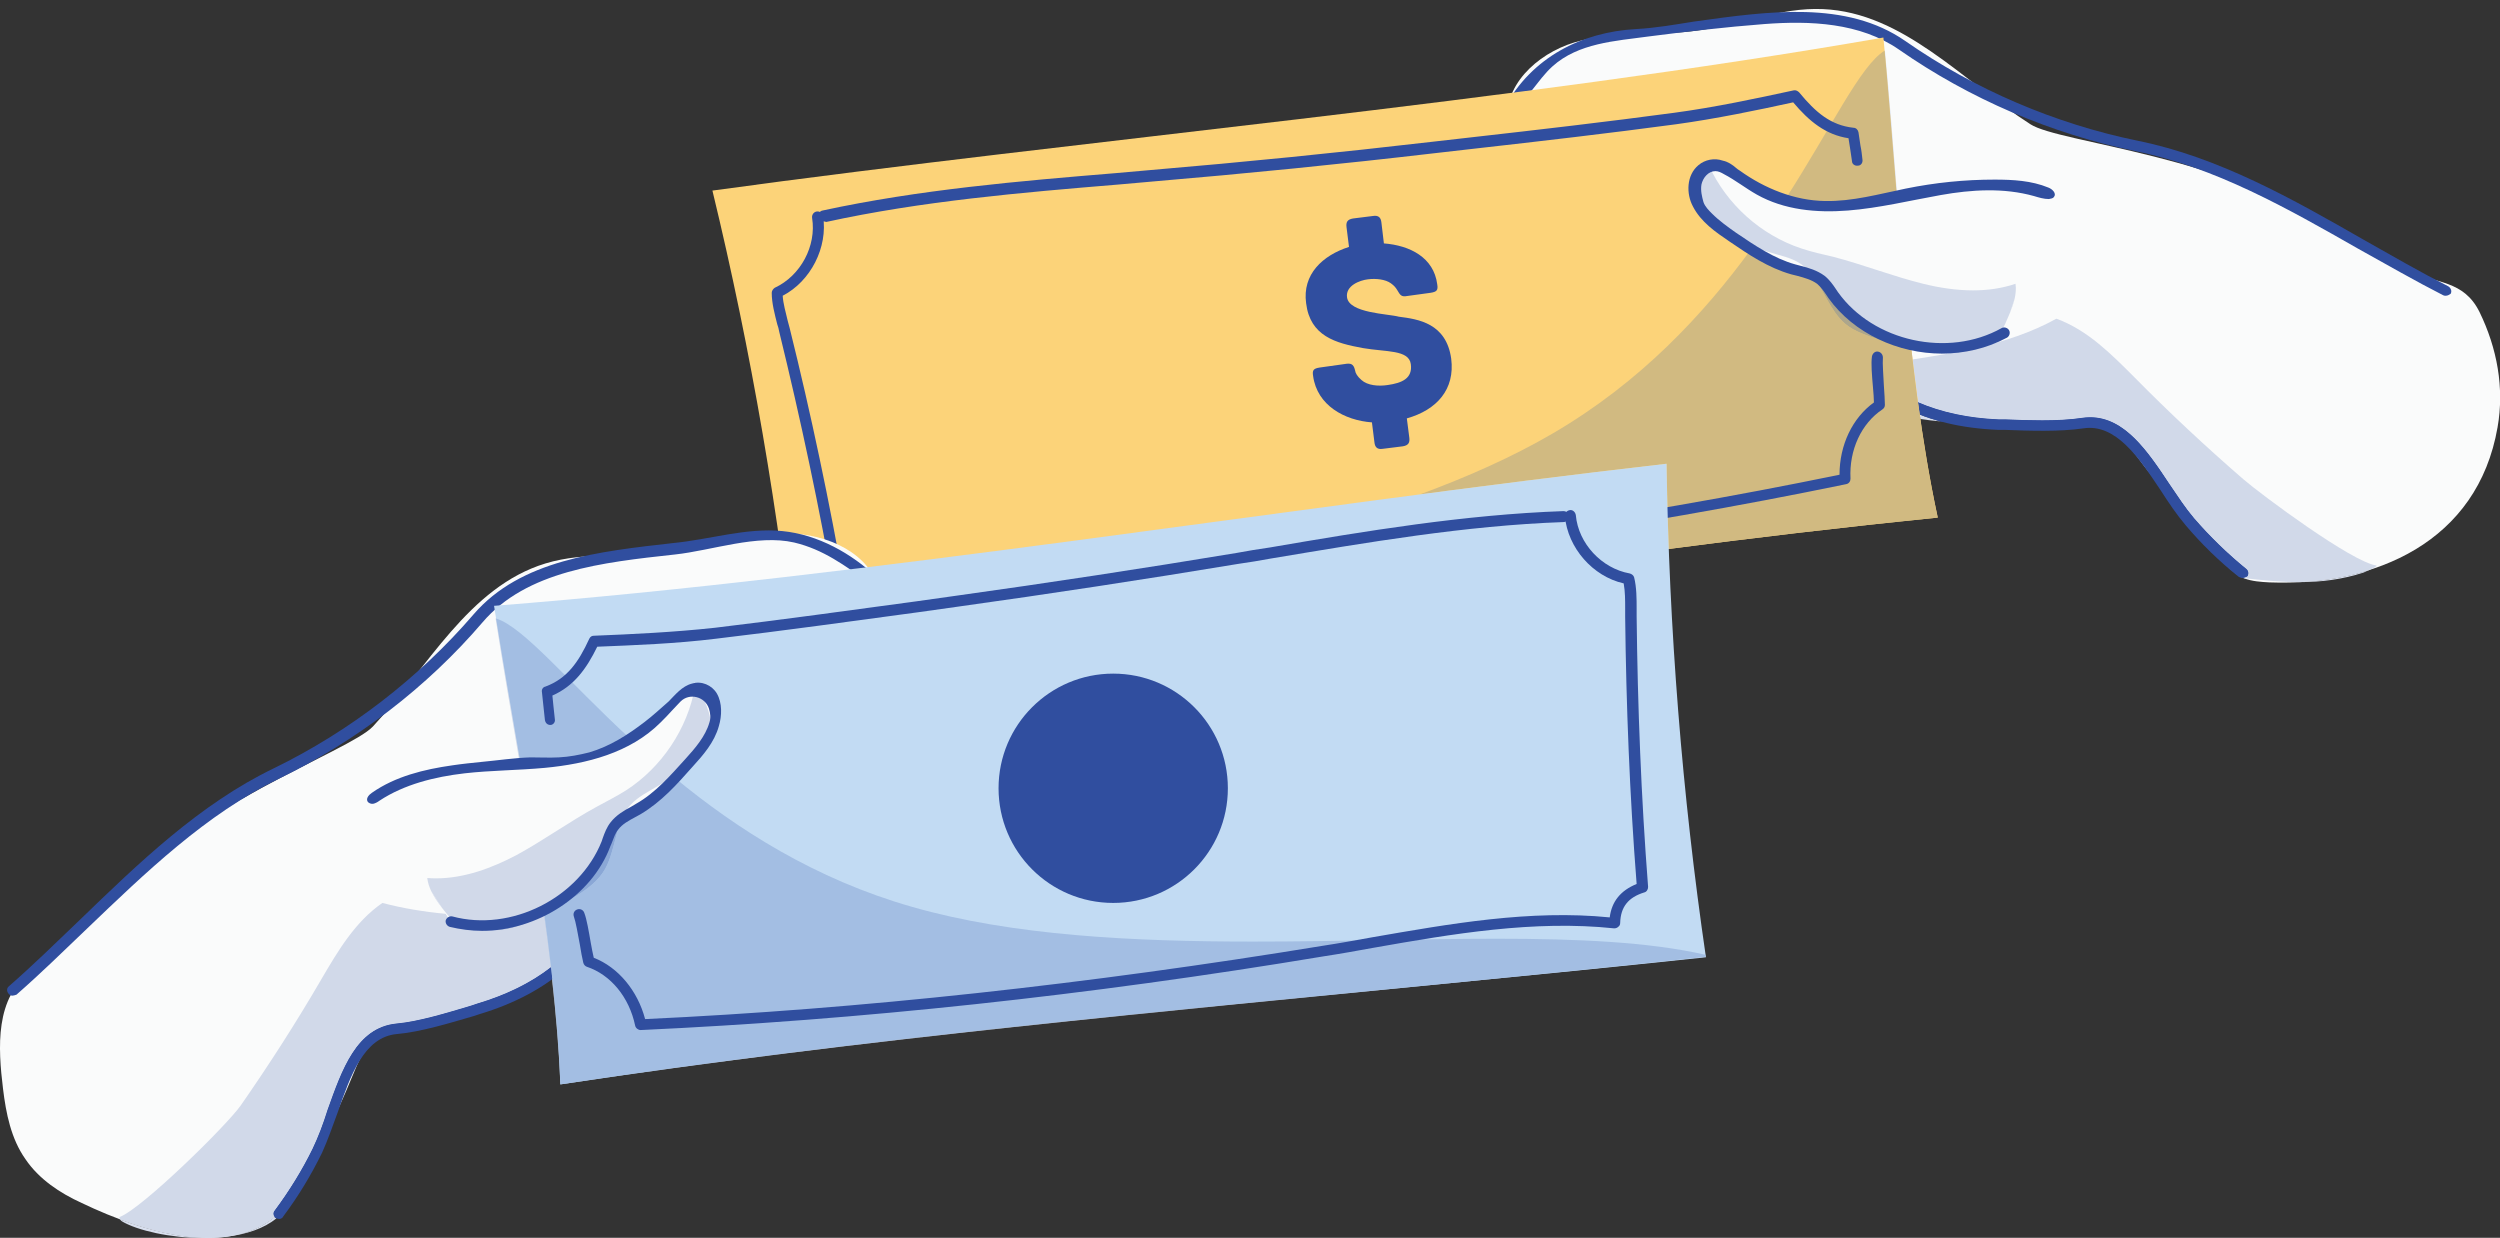
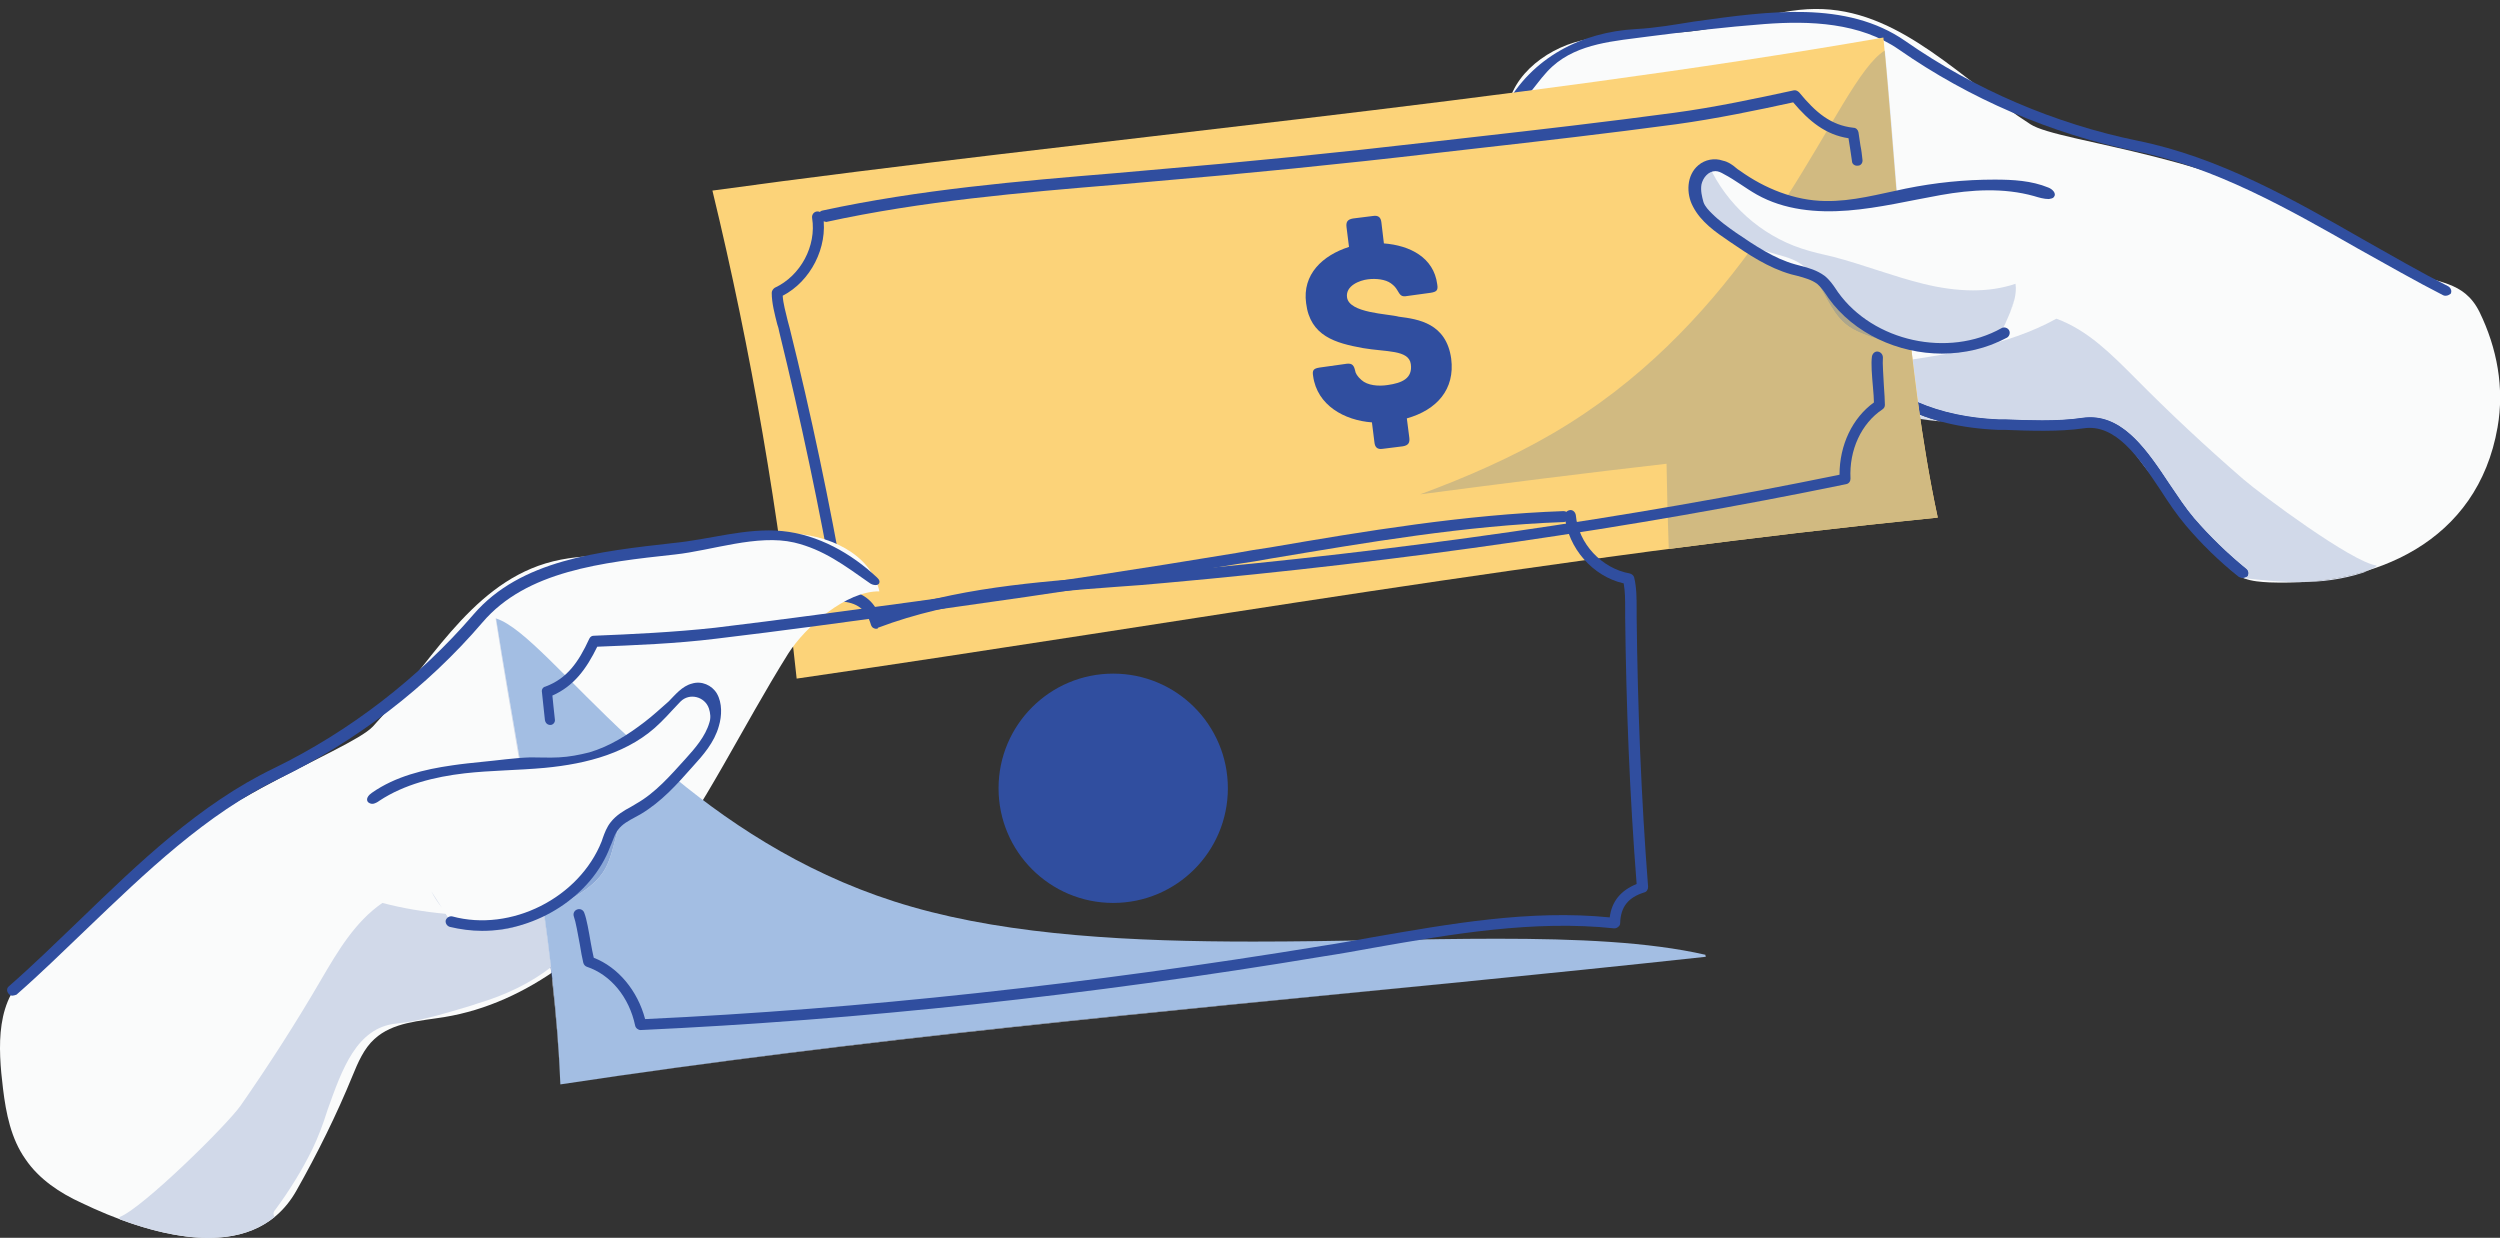
<svg xmlns="http://www.w3.org/2000/svg" height="248.3" preserveAspectRatio="xMidYMid meet" version="1.0" viewBox="0.0 -1.8 501.5 248.3" width="501.5" zoomAndPan="magnify">
  <rect x="0.0" y="-1.8" width="501.5" height="248.3" fill="#333333" stroke="none" />
  <defs>
    <clipPath id="a">
      <path d="M 302 0 L 501.531 0 L 501.531 116 L 302 116 Z M 302 0" />
    </clipPath>
    <clipPath id="b">
      <path d="M 0 105 L 177 105 L 177 246.559 L 0 246.559 Z M 0 105" />
    </clipPath>
    <clipPath id="c">
-       <path d="M 24 242 L 56 242 L 56 246.559 L 24 246.559 Z M 24 242" />
-     </clipPath>
+       </clipPath>
    <clipPath id="d">
      <path d="M 23 179 L 111 179 L 111 246.559 L 23 246.559 Z M 23 179" />
    </clipPath>
  </defs>
  <g>
    <g clip-path="url(#a)">
      <path d="M 302.309 22.027 C 302.109 14.23 309.609 8.129 317.211 6.328 C 324.809 4.43 332.809 5.43 340.508 4.328 C 349.008 3.23 357.211 -0.371 365.711 0.027 C 381.809 0.73 393.711 14.43 407.309 23.129 C 413.211 26.93 446.508 29.23 469.91 45.129 C 474.008 47.93 478.211 50.43 482.711 52.43 C 488.711 55.129 494.211 54.328 497.41 60.828 C 500.91 68.027 502.41 76.027 501.008 83.93 C 497.008 106.93 476.41 115.828 455.211 115.027 C 453.508 114.93 451.809 114.828 450.211 114.23 C 446.41 112.73 443.109 106.629 440.41 103.629 C 436.41 99.129 432.309 94.73 428.809 89.93 C 427.109 87.629 425.211 85.23 422.711 83.828 C 418.309 81.43 413.008 82.629 408.008 83.027 C 390.809 84.527 373.91 76.527 360.41 65.73 C 346.809 54.93 335.809 41.43 323.211 29.527 C 318.309 25.129 308.711 20.23 302.309 22.027" fill="#fafbfb" />
    </g>
    <g>
      <path d="M 449.809 114.129 C 449.609 114.129 449.309 114.027 449.109 113.93 C 445.211 110.828 441.609 107.328 438.41 103.527 C 436.711 101.527 435.008 99.027 433.41 96.527 C 429.008 89.93 424.41 83.129 417.91 84.129 C 413.211 84.828 407.109 84.629 402.109 84.43 L 400.809 84.43 C 393.508 84.129 387.109 82.629 381.711 79.828 C 375.41 76.527 370.508 71.527 368.109 65.629 C 367.91 65.027 368.109 64.43 368.711 64.23 C 369.309 64.027 369.91 64.23 370.109 64.828 C 372.309 70.23 376.809 74.828 382.711 77.93 C 387.809 80.527 393.91 82.027 400.91 82.328 L 402.211 82.328 C 407.109 82.527 413.109 82.73 417.609 82.027 C 425.508 80.828 430.508 88.23 435.211 95.328 C 436.91 97.828 438.41 100.129 440.109 102.129 C 443.309 105.828 446.809 109.23 450.609 112.328 C 451.109 112.73 451.109 113.43 450.809 113.828 C 450.41 114.027 450.109 114.129 449.809 114.129" fill="#304e9f" />
    </g>
    <g>
      <path d="M 490.609 57.527 C 490.41 57.527 490.309 57.527 490.109 57.43 C 484.41 54.527 478.711 51.23 473.109 48.129 C 458.91 40.027 444.309 31.73 428.41 28.527 C 411.41 25.027 395.109 18.027 380.91 8.129 C 373.109 2.73 363.109 2.328 353.91 3.027 C 346.109 3.629 338.41 4.527 330.609 5.527 C 324.008 6.43 316.609 6.828 311.41 11.527 C 308.309 14.328 306.41 18.527 302.711 20.527 C 302.41 20.629 302.109 20.828 301.91 20.629 C 301.609 20.43 301.711 19.93 301.91 19.629 C 307.309 9.73 317.211 4.629 328.211 4.027 C 332.109 3.828 336.008 3.129 339.809 2.527 C 354.809 0.43 370.41 -1.77 382.211 6.43 C 396.109 16.129 412.211 23.027 428.809 26.43 C 445.109 29.73 459.91 38.129 474.211 46.328 C 479.711 49.43 485.41 52.73 491.109 55.629 C 491.609 55.93 491.91 56.527 491.609 57.129 C 491.309 57.328 491.008 57.527 490.609 57.527" fill="#304e9f" />
    </g>
    <g>
      <path d="M 461.555 114.973 C 466.328 114.699 470.984 113.902 475.34 112.52 C 474.82 112.746 474.332 112.945 474.211 113.027 C 469.914 114.441 465.758 114.949 461.555 114.973 M 450.031 114.156 C 449.957 114.145 449.883 114.137 449.809 114.129 C 449.855 114.129 449.906 114.125 449.953 114.121 C 449.98 114.133 450.004 114.145 450.031 114.156 M 389.215 82.727 C 387.891 82.609 386.562 82.457 385.223 82.258 C 385.18 81.957 385.137 81.66 385.094 81.363 C 386.414 81.883 387.789 82.336 389.215 82.727" fill="#d8dfee" />
    </g>
    <g>
      <path d="M 461.285 114.973 C 457.613 114.973 453.906 114.609 450.031 114.156 C 450.004 114.145 449.98 114.133 449.953 114.121 C 450.207 114.094 450.473 113.996 450.809 113.828 C 451.109 113.43 451.109 112.73 450.609 112.328 C 446.809 109.23 443.309 105.828 440.109 102.129 C 438.41 100.129 436.91 97.828 435.211 95.328 C 430.848 88.742 426.234 81.898 419.281 81.898 C 418.738 81.898 418.18 81.941 417.609 82.027 C 415.23 82.398 412.434 82.516 409.602 82.516 C 407.074 82.516 404.52 82.422 402.211 82.328 L 400.91 82.328 C 394.816 82.066 389.41 80.898 384.746 78.887 C 384.551 77.441 384.359 75.988 384.176 74.531 C 384 73.129 383.828 71.719 383.664 70.305 C 386.008 69.941 388.359 69.566 390.703 69.141 C 392.543 69.098 394.605 68.695 396.492 67.957 C 402.082 66.664 407.516 64.898 412.508 62.129 C 418.809 64.43 423.508 69.23 428.211 73.93 C 435.211 81.027 442.508 87.828 450.008 94.328 C 453.711 97.527 471.91 111.027 476.711 111.629 C 476.887 111.805 476.086 112.191 475.34 112.52 C 470.984 113.902 466.328 114.699 461.555 114.973 C 461.465 114.973 461.375 114.973 461.285 114.973" fill="#d1d9e9" />
    </g>
    <g>
      <path d="M 449.809 114.129 C 442.41 108.027 436.508 99.328 431.41 91.23 C 429.809 88.629 425.41 85.328 422.711 83.93 C 421.242 83.129 419.328 83.039 417.477 83.039 C 417.215 83.039 416.949 83.043 416.691 83.043 C 416.43 83.047 416.172 83.047 415.918 83.047 C 415.539 83.047 415.168 83.043 414.809 83.027 C 412.895 82.938 411.004 82.906 409.129 82.906 C 407.184 82.906 405.258 82.938 403.336 82.973 C 401.414 83.008 399.504 83.039 397.59 83.039 C 394.809 83.039 392.027 82.969 389.215 82.727 C 387.789 82.336 386.414 81.883 385.094 81.363 C 384.977 80.539 384.859 79.715 384.746 78.887 C 389.41 80.898 394.816 82.066 400.91 82.328 L 402.211 82.328 C 404.52 82.422 407.074 82.516 409.602 82.516 C 412.434 82.516 415.23 82.398 417.609 82.027 C 418.18 81.941 418.738 81.898 419.281 81.898 C 426.234 81.898 430.848 88.742 435.211 95.328 C 436.91 97.828 438.41 100.129 440.109 102.129 C 443.309 105.828 446.809 109.23 450.609 112.328 C 451.109 112.73 451.109 113.43 450.809 113.828 C 450.473 113.996 450.207 114.094 449.953 114.121 C 449.906 114.125 449.855 114.129 449.809 114.129" fill="#304e9f" />
    </g>
    <g>
      <path d="M 377.809 5.73 C 380.711 36.129 382.309 72.129 388.711 102.027 C 311.309 109.828 238.41 122.93 159.809 134.328 C 156.309 101.43 150.711 68.629 142.91 36.43 C 217.91 26.129 303.309 18.73 377.809 5.73" fill="#fcd379" />
    </g>
    <g>
      <path d="M 334.754 108.316 C 352.578 105.988 370.52 103.863 388.711 102.027 C 370.516 103.863 352.574 105.988 334.754 108.316" fill="#d8dfee" />
    </g>
    <g>
      <path d="M 383.656 70.305 C 383.57 69.59 383.488 68.875 383.406 68.16 C 383.41 68.16 383.418 68.16 383.422 68.164 C 383.504 68.879 383.586 69.59 383.664 70.305 C 383.664 70.305 383.66 70.305 383.656 70.305" fill="#d1d9e9" />
    </g>
    <g>
      <path d="M 384.176 74.531 C 383.996 73.125 383.824 71.719 383.656 70.305 C 383.66 70.305 383.664 70.305 383.664 70.305 C 383.828 71.719 384 73.129 384.176 74.531" fill="#afbddb" />
    </g>
    <g>
      <path d="M 380.469 37.152 C 379.656 27.293 378.906 17.59 378.055 8.359 C 378.074 8.352 378.09 8.34 378.109 8.328 C 379.004 17.566 379.758 27.27 380.555 37.129 C 380.527 37.137 380.496 37.145 380.469 37.152" fill="#d1d9e9" />
    </g>
    <g>
      <path d="M 334.754 108.316 C 334.543 102.621 334.395 96.926 334.309 91.23 C 318.199 93.07 301.664 95.16 284.871 97.367 C 294.469 93.828 303.492 89.816 311.508 85.129 C 329.137 74.844 341.785 61.184 351.27 48.195 C 353.938 49.848 356.707 51.344 359.711 52.23 C 361 52.637 362.336 52.906 363.562 53.414 C 365.898 56.441 367.16 60.566 370.109 63.129 C 372.008 64.73 374.609 65.527 377.008 66.328 C 379.133 66.984 381.258 67.645 383.406 68.16 C 383.488 68.875 383.57 69.59 383.656 70.305 C 383.824 71.719 383.996 73.125 384.176 74.531 C 385.359 84.027 386.812 93.293 388.711 102.027 C 370.52 103.863 352.578 105.988 334.754 108.316 M 367.691 39.652 C 364.449 39.652 361.203 39.164 358.102 38.211 C 367.52 23.574 373.168 11.379 378.055 8.359 C 378.906 17.59 379.656 27.293 380.469 37.152 C 379.223 37.492 377.98 37.941 376.711 38.328 C 373.789 39.219 370.742 39.652 367.691 39.652" fill="#d1ba81" />
    </g>
    <g>
      <path d="M 401.91 64.828 C 390.809 71.129 375.211 67.73 367.711 57.328 C 366.91 56.23 366.211 55.129 365.211 54.328 C 363.609 53.129 361.609 52.828 359.711 52.23 C 355.309 50.93 351.41 48.328 347.609 45.828 C 345.008 44.129 342.41 42.23 340.809 39.527 C 339.211 36.828 340.309 32.629 342.609 30.527 C 345.91 31.629 348.711 33.828 351.809 35.527 C 359.309 39.73 368.508 40.828 376.711 38.328 C 379.008 37.629 381.211 36.73 383.508 36.629 C 392.508 36.23 403.008 33.129 411.109 37.129 L 401.91 64.828" fill="#fafbfb" />
    </g>
    <g>
      <path d="M 390.395 69.141 C 390.195 69.141 390 69.137 389.809 69.129 C 387.641 69.031 385.52 68.664 383.422 68.164 C 383.391 67.879 383.359 67.598 383.328 67.312 C 385.352 67.766 387.422 67.996 389.484 67.996 C 393.27 67.996 397.031 67.219 400.445 65.594 C 399.363 66.582 397.98 67.371 396.492 67.957 C 394.578 68.398 392.645 68.785 390.703 69.141 C 390.602 69.141 390.496 69.141 390.395 69.141" fill="#d1d9e9" />
    </g>
    <g>
      <path d="M 390.703 69.141 C 392.645 68.785 394.578 68.398 396.492 67.957 C 394.605 68.695 392.543 69.098 390.703 69.141" fill="#afbddb" />
    </g>
    <g>
      <path d="M 383.422 68.164 C 383.418 68.16 383.41 68.16 383.406 68.16 C 383.375 67.875 383.344 67.594 383.309 67.309 C 383.316 67.309 383.32 67.312 383.328 67.312 C 383.359 67.598 383.391 67.879 383.422 68.164" fill="#afbddb" />
    </g>
    <g>
      <path d="M 383.406 68.16 C 381.258 67.645 379.133 66.984 377.008 66.328 C 374.609 65.527 372.008 64.73 370.109 63.129 C 367.16 60.566 365.898 56.441 363.562 53.414 C 364.141 53.652 364.695 53.945 365.211 54.328 C 366.211 55.129 366.91 56.23 367.711 57.328 C 371.43 62.488 377.141 65.926 383.309 67.309 C 383.344 67.594 383.375 67.875 383.406 68.16" fill="#ada68b" />
    </g>
    <g>
      <path d="M 403.195 60.957 L 404.125 58.156 C 403.906 59.102 403.57 60.043 403.195 60.957" fill="#d1d9e9" />
    </g>
    <g>
      <path d="M 389.484 67.996 C 387.422 67.996 385.352 67.766 383.328 67.312 C 383.32 67.312 383.316 67.309 383.309 67.309 C 377.141 65.926 371.43 62.488 367.711 57.328 C 366.91 56.23 366.211 55.129 365.211 54.328 C 364.695 53.945 364.141 53.652 363.562 53.414 C 362.891 52.539 362.129 51.758 361.211 51.129 C 359.309 49.828 356.91 49.43 354.711 48.73 C 351.809 47.93 349.109 46.629 346.609 44.93 C 344.809 43.73 342.211 41.527 341.211 39.527 C 340.211 37.73 341.508 33.23 342.809 31.43 C 346.41 39.23 353.211 45.328 361.309 48.027 C 363.41 48.73 365.609 49.23 367.809 49.73 C 373.91 51.328 379.711 53.629 385.809 55.129 C 389.074 55.934 392.453 56.449 395.793 56.449 C 398.695 56.449 401.566 56.059 404.309 55.129 C 404.457 56.121 404.359 57.141 404.125 58.156 L 403.195 60.957 C 402.875 61.738 402.527 62.5 402.211 63.23 C 401.812 64.109 401.203 64.898 400.445 65.594 C 397.031 67.219 393.27 67.996 389.484 67.996" fill="#d1d9e9" />
    </g>
    <g>
      <path d="M 348.309 31.93 C 348.508 32.129 348.711 32.23 349.008 32.43 C 354.008 36.027 360.008 38.43 366.109 38.527 C 371.609 38.629 376.91 37.129 382.309 36.027 C 388.211 34.828 394.109 34.23 400.109 34.23 C 403.809 34.23 407.508 34.43 410.91 35.828 C 411.711 36.129 412.609 37.027 412.008 37.73 C 411.809 38.027 411.41 38.027 411.008 38.129 C 410.008 38.129 409.008 37.828 408.008 37.527 C 401.91 35.828 395.508 36.23 389.309 37.328 C 383.109 38.43 377.008 39.93 370.711 40.43 C 364.41 40.93 357.91 40.328 352.41 37.23 C 350.109 35.93 348.109 34.328 345.809 33.129 C 345.309 32.828 344.711 32.527 344.109 32.527 C 342.711 32.527 341.609 33.828 341.309 35.23 C 341.109 36.43 341.41 37.629 341.711 38.73 C 342.008 39.629 342.809 40.43 343.41 41.027 C 344.91 42.527 346.609 43.73 348.309 44.93 C 352.008 47.43 355.809 50.027 360.109 51.23 C 360.508 51.328 360.91 51.43 361.211 51.527 C 362.809 51.93 364.508 52.43 366.008 53.527 C 367.008 54.328 367.711 55.328 368.309 56.23 L 368.711 56.828 C 375.809 66.73 390.809 70.027 401.508 64.027 C 402.008 63.73 402.711 63.93 403.008 64.43 C 403.309 64.93 403.109 65.629 402.609 65.93 C 398.508 68.129 394.008 69.129 389.508 69.129 C 380.809 69.129 371.91 65.129 366.809 58.027 L 366.41 57.43 C 365.809 56.527 365.211 55.73 364.508 55.129 C 363.41 54.328 362.008 53.93 360.508 53.527 C 360.109 53.43 359.711 53.328 359.309 53.23 C 354.711 51.93 350.711 49.23 346.91 46.629 C 344.109 44.73 341.211 42.73 339.609 39.629 C 338.211 37.027 338.309 33.328 340.711 31.328 C 342.008 30.23 343.91 29.828 345.609 30.43 C 346.609 30.629 347.508 31.23 348.309 31.93" fill="#304e9f" />
    </g>
    <g>
      <path d="M 175.809 124.328 C 175.609 124.328 175.508 124.328 175.309 124.23 C 175.008 124.129 174.809 123.828 174.711 123.527 C 173.809 120.43 171.91 119.027 168.508 118.828 C 168.008 118.828 167.609 118.43 167.508 117.93 C 164.41 100.129 160.609 82.328 156.309 64.73 C 156.211 64.23 156.109 63.73 155.91 63.23 C 155.41 61.23 154.809 59.027 154.809 56.93 C 154.809 56.527 155.109 56.129 155.41 55.93 C 160.609 53.527 163.809 47.527 162.91 41.93 C 162.809 41.328 163.211 40.73 163.809 40.629 C 164.41 40.527 165.008 40.93 165.109 41.527 C 166.109 47.828 162.609 54.629 157.008 57.527 C 157.109 59.129 157.609 60.828 158.008 62.527 C 158.109 63.027 158.309 63.527 158.41 64.027 C 162.711 81.328 166.41 98.93 169.508 116.527 C 172.91 116.93 175.211 118.629 176.41 121.629 C 191.508 116.129 207.809 114.93 223.711 113.73 C 227.008 113.43 230.41 113.23 233.711 112.93 C 281.109 108.73 326.711 102.129 369.008 93.43 C 369.008 87.43 371.609 82.027 375.91 78.93 C 375.91 78.129 375.809 77.027 375.711 75.828 C 375.508 73.527 375.309 71.129 375.508 69.73 C 375.609 69.129 376.109 68.629 376.711 68.73 C 377.309 68.828 377.711 69.328 377.711 69.93 C 377.609 71.129 377.809 73.527 377.91 75.629 C 378.008 77.129 378.109 78.527 378.109 79.43 C 378.109 79.828 377.91 80.129 377.609 80.328 C 373.41 83.129 370.91 88.43 371.211 94.23 C 371.211 94.73 370.91 95.23 370.309 95.328 C 327.609 104.129 281.711 110.828 233.809 115.129 C 230.508 115.43 227.109 115.73 223.809 115.93 C 207.809 117.129 191.211 118.43 176.109 124.129 C 176.109 124.328 176.008 124.328 175.809 124.328" fill="#304e9f" />
    </g>
    <g>
      <path d="M 165.309 42.629 C 164.809 42.629 164.309 42.328 164.211 41.73 C 164.109 41.129 164.41 40.527 165.008 40.43 C 184.41 36.23 204.41 34.527 223.809 32.93 C 226.109 32.73 228.309 32.527 230.609 32.328 C 249.508 30.73 268.508 28.828 287.41 26.629 L 295.309 25.73 C 308.609 24.23 322.41 22.629 335.809 20.828 C 344.008 19.73 352.41 17.93 359.809 16.328 C 360.211 16.23 360.609 16.43 360.91 16.73 C 364.211 20.73 367.211 23.328 371.809 23.828 C 372.309 23.828 372.711 24.23 372.809 24.73 C 372.91 25.629 373.109 26.527 373.211 27.43 C 373.41 28.328 373.508 29.328 373.609 30.23 C 373.711 30.828 373.309 31.43 372.711 31.43 C 372.109 31.527 371.508 31.129 371.508 30.527 C 371.41 29.629 371.211 28.73 371.109 27.828 C 371.008 27.23 370.91 26.527 370.809 25.93 C 366.211 25.23 362.91 22.527 359.711 18.73 C 352.41 20.328 344.211 22.027 336.211 23.129 C 322.809 24.93 309.008 26.527 295.711 28.027 L 287.809 28.93 C 269.008 31.129 249.91 33.027 231.008 34.629 C 228.711 34.828 226.508 35.027 224.211 35.23 C 204.91 36.828 184.91 38.527 165.711 42.73 C 165.508 42.629 165.41 42.629 165.309 42.629" fill="#304e9f" />
    </g>
    <g>
      <path d="M 291.109 70.129 C 291.91 76.328 288.211 80.43 282.211 82.129 L 282.711 86.027 C 282.809 86.93 282.609 87.527 281.41 87.73 L 277.41 88.23 C 276.211 88.43 275.809 87.828 275.711 86.93 L 275.211 82.93 C 269.711 82.527 264.211 79.527 263.41 73.629 C 263.211 72.43 263.508 72.129 264.711 71.93 L 269.711 71.23 C 270.91 71.027 271.508 71.129 271.809 72.43 C 271.91 73.129 272.309 73.73 273.109 74.43 C 274.309 75.527 276.508 75.73 278.41 75.43 C 281.211 75.027 283.41 74.129 283.008 71.23 C 282.609 68.328 278.008 68.828 273.41 68.027 C 267.91 67.027 262.809 65.629 262.008 59.027 C 261.211 53.23 265.309 49.43 270.609 47.73 L 270.109 43.73 C 270.008 42.828 270.211 42.23 271.41 42.027 L 275.41 41.527 C 276.609 41.328 277.008 41.93 277.109 42.828 L 277.609 47.027 C 282.809 47.43 287.609 49.828 288.309 55.23 C 288.508 56.43 288.211 56.73 287.008 56.93 L 281.91 57.629 C 280.91 57.73 280.711 57.027 280.309 56.43 C 280.008 55.93 279.711 55.527 279.008 55.027 C 277.91 54.23 276.008 54.027 274.41 54.23 C 272.711 54.43 269.91 55.527 270.211 57.828 C 270.609 61.027 278.41 61.129 280.609 61.73 C 284.508 62.23 290.109 63.027 291.109 70.129" fill="#304e9f" />
    </g>
    <g clip-path="url(#b)">
      <path d="M 59.41 237.129 C 63.609 229.73 67.609 221.629 70.707 214.027 C 71.809 211.328 73.008 208.527 75.109 206.629 C 78.809 203.23 84.211 203.027 89.109 202.23 C 106.211 199.43 120.508 187.43 131.008 173.629 C 141.508 159.828 148.91 144.027 158.109 129.328 C 161.609 123.828 169.809 116.73 176.41 116.828 C 174.711 109.23 165.91 105.23 158.008 105.23 C 150.211 105.328 142.711 108.23 134.91 109.129 C 126.41 110.129 117.609 108.73 109.41 111.23 C 94.008 115.93 85.809 132.129 74.809 143.93 C 70.008 149.027 38.309 159.527 19.609 180.73 C 15.508 185.43 11.207 189.527 6.41 192.93 C -1.09 198.23 -0.391 208.43 0.609 216.629 C 1.207 221.527 2.207 226.629 5.109 230.73 C 7.809 234.73 12.008 237.527 16.41 239.527 C 28.91 245.527 50.508 252.73 59.41 237.129" fill="#fafbfb" />
    </g>
    <g>
-       <path d="M 56.008 242.73 C 55.809 242.73 55.508 242.629 55.309 242.527 C 54.809 242.129 54.711 241.527 55.109 241.027 C 58.008 237.129 60.609 232.93 62.711 228.629 C 63.809 226.328 64.809 223.73 65.711 220.828 C 68.609 212.73 71.508 204.328 79.508 203.527 C 84.008 203.129 89.809 201.328 94.508 199.93 L 95.707 199.527 C 102.41 197.527 107.91 194.629 112.211 190.828 C 117.109 186.43 120.309 180.828 121.109 175.027 C 121.211 174.43 121.711 174.027 122.309 174.129 C 122.91 174.23 123.309 174.73 123.211 175.328 C 122.309 181.629 118.91 187.73 113.508 192.43 C 109.008 196.43 103.211 199.527 96.211 201.629 L 95.008 202.027 C 90.211 203.43 84.309 205.23 79.609 205.629 C 73.008 206.23 70.309 213.93 67.711 221.43 C 66.711 224.129 65.711 227.027 64.609 229.43 C 62.41 233.93 59.809 238.23 56.809 242.23 C 56.707 242.527 56.309 242.73 56.008 242.73" fill="#304e9f" />
-     </g>
+       </g>
    <g>
      <path d="M 2.508 197.93 C 2.207 197.93 1.91 197.828 1.707 197.527 C 1.309 197.027 1.309 196.43 1.809 196.027 C 6.609 191.828 11.309 187.23 15.91 182.828 C 27.809 171.328 40.008 159.527 54.91 152.328 C 70.109 144.93 84.008 134.23 95.008 121.43 C 104.41 110.527 120.008 108.828 135.109 107.129 C 142.309 106.43 149.711 104.027 156.91 104.73 C 164.109 105.43 170.809 109.23 175.91 114.027 C 176.211 114.328 176.508 114.629 176.41 115.027 C 176.309 115.828 175.008 115.629 174.41 115.129 C 169.41 111.629 165.211 108.43 159.309 107.027 C 151.91 105.328 142.809 108.629 135.41 109.43 C 120.711 111.027 105.609 112.73 96.809 123.027 C 85.609 136.129 71.41 146.93 55.91 154.43 C 41.309 161.527 29.211 173.23 17.41 184.527 C 12.809 188.93 8.109 193.527 3.309 197.73 C 3.008 197.828 2.707 197.93 2.508 197.93" fill="#304e9f" />
    </g>
    <g clip-path="url(#c)">
      <path d="M 40.82 246.559 C 34.184 246.559 27.562 245.027 24.508 243.23 C 24.352 243.125 24.172 242.969 24.059 242.801 C 29.637 244.879 35.91 246.523 41.785 246.523 C 42.246 246.523 42.707 246.516 43.164 246.492 C 42.387 246.539 41.602 246.559 40.82 246.559 M 45.605 246.27 C 49.105 245.785 52.355 244.562 55.094 242.316 C 55.156 242.391 55.227 242.465 55.309 242.527 C 55.348 242.551 55.395 242.57 55.438 242.59 C 55.43 242.602 55.418 242.613 55.41 242.629 C 52.926 244.66 49.414 245.785 45.605 246.27" fill="#d8dfee" />
    </g>
    <g clip-path="url(#d)">
      <path d="M 41.785 246.523 C 35.91 246.523 29.637 244.879 24.059 242.801 C 23.957 242.641 23.914 242.473 24.008 242.328 C 28.508 240.629 45.508 223.93 48.309 219.93 C 54.008 211.73 59.41 203.328 64.41 194.73 C 67.809 188.93 71.211 183.129 76.707 179.328 C 80.77 180.402 85.066 181.113 89.434 181.516 L 90.41 183.027 C 90.867 183.152 91.328 183.262 91.789 183.355 C 93.676 184.414 96.137 184.887 98.523 184.887 C 100.195 184.887 101.828 184.656 103.211 184.23 C 105.258 183.645 107.207 182.773 109.102 181.77 C 109.594 185.289 110.051 188.793 110.461 192.273 C 106.449 195.371 101.531 197.789 95.707 199.527 L 94.508 199.93 C 89.809 201.328 84.008 203.129 79.508 203.527 C 71.508 204.328 68.609 212.73 65.711 220.828 C 64.809 223.73 63.809 226.328 62.711 228.629 C 60.609 232.93 58.008 237.129 55.109 241.027 C 54.773 241.445 54.789 241.934 55.094 242.316 C 52.355 244.562 49.105 245.785 45.605 246.27 C 44.805 246.371 43.984 246.445 43.164 246.492 C 42.707 246.516 42.246 246.523 41.785 246.523" fill="#d1d9e9" />
    </g>
    <g>
-       <path d="M 55.438 242.59 C 55.395 242.57 55.348 242.551 55.309 242.527 C 55.227 242.465 55.156 242.391 55.094 242.316 C 54.789 241.934 54.773 241.445 55.109 241.027 C 58.008 237.129 60.609 232.93 62.711 228.629 C 63.809 226.328 64.809 223.73 65.711 220.828 C 68.609 212.73 71.508 204.328 79.508 203.527 C 84.008 203.129 89.809 201.328 94.508 199.93 L 95.707 199.527 C 101.531 197.789 106.449 195.371 110.461 192.273 C 110.516 192.746 110.57 193.219 110.625 193.691 C 110.621 193.703 110.613 193.715 110.609 193.73 C 110.211 194.73 109.109 195.23 108.109 195.73 C 98.609 199.93 91.91 201.828 81.91 204.93 C 79.508 205.73 76.91 205.027 75.109 206.73 C 72.809 208.828 69.609 211.23 68.711 214.23 C 65.812 223.312 61.125 234.789 55.438 242.59" fill="#304e9f" />
-     </g>
+       </g>
    <g>
-       <path d="M 99.109 119.73 C 103.809 149.93 111.309 185.23 112.41 215.73 C 189.309 204.027 263.109 198.629 342.211 190.23 C 337.41 157.43 334.809 124.328 334.309 91.23 C 259.109 99.828 174.508 113.828 99.109 119.73" fill="#c2dbf3" />
-     </g>
+       </g>
    <g>
      <path d="M 112.41 215.73 C 112.133 208.902 111.539 201.844 110.734 194.66 C 110.762 194.645 110.785 194.625 110.809 194.609 C 111.594 201.812 112.16 208.895 112.41 215.73 C 173.238 206.473 232.133 201.16 293.238 195.188 C 232.133 201.258 173.238 206.555 112.41 215.73" fill="#d8dfee" />
    </g>
    <g>
      <path d="M 110.734 194.66 C 110.699 194.336 110.66 194.016 110.625 193.691 C 110.648 193.633 110.668 193.574 110.688 193.52 C 110.727 193.883 110.77 194.246 110.809 194.609 C 110.785 194.625 110.762 194.645 110.734 194.66" fill="#304e9f" />
    </g>
    <g>
      <path d="M 110.461 192.273 C 110.051 188.793 109.594 185.289 109.102 181.77 C 109.137 181.75 109.172 181.73 109.207 181.711 C 109.691 185.23 110.141 188.738 110.539 192.211 C 110.512 192.23 110.488 192.254 110.461 192.273" fill="#afbddb" />
    </g>
    <g>
      <path d="M 110.625 193.691 C 110.57 193.219 110.516 192.746 110.461 192.273 C 110.488 192.254 110.512 192.23 110.539 192.211 C 110.59 192.648 110.641 193.082 110.688 193.52 C 110.668 193.574 110.648 193.633 110.625 193.691" fill="#304e9f" />
    </g>
    <g>
      <path d="M 342.195 190.129 C 342.191 190.121 342.191 190.117 342.191 190.109 C 342.195 190.117 342.203 190.121 342.211 190.129 C 342.203 190.129 342.199 190.129 342.195 190.129" fill="#d8dfee" />
    </g>
    <g>
      <path d="M 104.363 151.031 C 104.312 151.027 104.262 151.027 104.211 151.027 C 102.531 141.18 100.844 131.488 99.41 122.23 C 99.441 122.238 99.473 122.25 99.508 122.262 C 100.977 131.5 102.68 141.18 104.363 151.031" fill="#d1d9e9" />
    </g>
    <g>
      <path d="M 112.41 215.73 C 112.16 208.895 111.594 201.812 110.809 194.609 C 110.77 194.246 110.727 193.883 110.688 193.52 C 110.641 193.082 110.59 192.648 110.539 192.211 C 110.141 188.738 109.691 185.23 109.207 181.711 C 111.156 180.672 113.047 179.484 114.91 178.328 C 117.109 177.027 119.309 175.527 120.809 173.43 C 123.062 170.246 123.203 165.914 124.746 162.406 C 125.805 161.598 127.051 161.008 128.211 160.328 C 130.961 158.746 133.281 156.598 135.441 154.305 C 147.84 164.504 163.449 174.559 183.008 180.129 C 203.117 185.898 227.309 187.082 251.422 187.082 C 259.816 187.082 268.195 186.938 276.395 186.797 C 284.594 186.652 292.609 186.508 300.266 186.508 C 316.336 186.508 330.82 187.141 342.109 189.73 C 342.109 189.82 342.109 190.004 342.191 190.109 C 342.191 190.117 342.191 190.121 342.195 190.129 C 325.668 191.926 309.379 193.582 293.238 195.188 C 232.133 201.16 173.238 206.473 112.41 215.73 M 109.391 151.246 C 109.027 151.246 108.672 151.242 108.309 151.23 C 107.012 151.172 105.684 151.051 104.363 151.031 C 102.68 141.18 100.977 131.5 99.508 122.262 C 105.02 124.012 113.57 134.504 126.41 146.398 C 121.328 149.52 115.383 151.246 109.391 151.246" fill="#a3bee3" />
    </g>
    <g>
      <path d="M 90.41 183.027 C 102.711 186.328 117.008 179.23 121.711 167.328 C 122.211 166.129 122.609 164.828 123.41 163.73 C 124.609 162.129 126.508 161.328 128.211 160.328 C 132.211 158.027 135.309 154.527 138.309 151.129 C 140.41 148.828 142.508 146.328 143.309 143.43 C 144.109 140.43 142.008 136.629 139.309 135.129 C 136.309 137.027 134.211 139.828 131.711 142.328 C 125.508 148.23 116.91 151.527 108.309 151.23 C 106.008 151.129 103.609 150.828 101.309 151.23 C 92.41 153.129 81.508 152.73 74.609 158.527 L 90.41 183.027" fill="#fafbfb" />
    </g>
    <g>
      <path d="M 107.402 181.578 C 107.934 181.352 108.453 181.105 108.969 180.848 C 108.996 181.043 109.027 181.238 109.055 181.434 C 108.508 181.484 107.957 181.535 107.402 181.578" fill="#d1d9e9" />
    </g>
    <g>
      <path d="M 98.523 184.887 C 96.137 184.887 93.676 184.414 91.789 183.355 C 93.391 183.68 95.02 183.84 96.648 183.84 C 100.324 183.84 104 183.039 107.402 181.578 C 107.957 181.535 108.508 181.484 109.055 181.434 C 109.07 181.547 109.086 181.66 109.102 181.77 C 107.207 182.773 105.258 183.645 103.211 184.23 C 101.828 184.656 100.195 184.887 98.523 184.887" fill="#afbddb" />
    </g>
    <g>
      <path d="M 109.199 181.66 C 109.172 181.582 109.141 181.504 109.109 181.43 C 109.09 181.43 109.07 181.434 109.055 181.434 C 109.027 181.238 108.996 181.043 108.969 180.848 C 109.008 180.828 109.043 180.812 109.078 180.793 C 109.121 181.082 109.16 181.371 109.199 181.66" fill="#afbddb" />
    </g>
    <g>
      <path d="M 109.102 181.77 C 109.086 181.66 109.07 181.547 109.055 181.434 C 109.07 181.434 109.09 181.43 109.109 181.43 C 109.141 181.504 109.172 181.582 109.199 181.66 C 109.203 181.68 109.203 181.695 109.207 181.711 C 109.172 181.73 109.137 181.75 109.102 181.77" fill="#92a5cf" />
    </g>
    <g>
      <path d="M 109.207 181.711 C 109.203 181.695 109.203 181.68 109.199 181.66 C 109.16 181.371 109.121 181.082 109.078 180.793 C 114.703 177.934 119.383 173.219 121.711 167.328 C 122.211 166.129 122.609 164.828 123.41 163.73 C 123.793 163.219 124.246 162.785 124.746 162.406 C 123.203 165.914 123.062 170.246 120.809 173.43 C 119.309 175.527 117.109 177.027 114.91 178.328 C 113.047 179.484 111.156 180.672 109.207 181.711" fill="#8aa7d6" />
    </g>
    <g>
-       <path d="M 88.637 180.277 C 87.848 179.258 87.086 178.164 86.531 177.016 L 88.637 180.277" fill="#d1d9e9" />
+       <path d="M 88.637 180.277 C 87.848 179.258 87.086 178.164 86.531 177.016 " fill="#d1d9e9" />
    </g>
    <g>
-       <path d="M 96.648 183.84 C 95.02 183.84 93.391 183.68 91.789 183.355 C 90.969 182.895 90.258 182.32 89.707 181.629 C 89.359 181.195 88.996 180.746 88.637 180.277 L 86.531 177.016 C 86.109 176.148 85.812 175.25 85.711 174.328 C 86.305 174.379 86.898 174.398 87.492 174.398 C 93.094 174.398 98.637 172.352 103.609 169.73 C 109.109 166.73 114.211 163.027 119.711 160.027 C 121.711 158.93 123.711 157.93 125.609 156.73 C 132.711 152.129 137.91 144.43 139.41 136.027 C 141.109 137.43 143.008 142.23 142.508 144.328 C 142.008 146.527 140.711 148.43 139.211 150.027 C 137.109 152.23 134.809 154.23 132.211 155.73 C 130.211 156.93 128.109 157.93 126.508 159.629 C 125.75 160.453 125.188 161.398 124.746 162.406 C 124.246 162.785 123.793 163.219 123.41 163.73 C 122.609 164.828 122.211 166.129 121.711 167.328 C 119.383 173.219 114.703 177.934 109.078 180.793 C 109.043 180.812 109.008 180.828 108.969 180.848 C 108.453 181.105 107.934 181.352 107.402 181.578 C 104 183.039 100.324 183.84 96.648 183.84" fill="#d1d9e9" />
-     </g>
+       </g>
    <g>
      <path d="M 138.809 135.328 C 140.711 134.73 142.809 135.629 143.809 137.328 C 144.91 139.23 144.809 141.828 144.211 143.828 C 143.309 147.129 141.008 149.73 138.91 152.027 C 135.809 155.527 132.711 159.027 128.508 161.527 C 128.109 161.73 127.809 161.93 127.41 162.129 C 126.109 162.828 124.809 163.527 124.008 164.629 C 123.41 165.328 123.109 166.328 122.711 167.328 L 122.41 168.027 C 118.711 177.93 107.711 184.93 96.711 184.93 C 94.508 184.93 92.309 184.629 90.211 184.129 C 89.609 183.93 89.309 183.328 89.41 182.828 C 89.609 182.23 90.211 181.93 90.711 182.027 C 102.508 185.23 116.211 178.328 120.711 166.93 L 120.91 166.328 C 121.309 165.23 121.711 164.129 122.508 163.129 C 123.609 161.73 125.109 160.828 126.609 160.027 C 126.91 159.828 127.309 159.629 127.609 159.43 C 131.508 157.23 134.508 153.73 137.508 150.43 C 139.41 148.328 141.508 145.93 142.309 143.129 C 142.609 142.23 142.508 141.23 142.211 140.328 C 141.41 137.93 138.309 137.129 136.508 138.93 C 135.91 139.527 135.41 140.129 134.809 140.73 C 134.109 141.527 133.309 142.328 132.508 143.129 C 126.41 149.23 117.711 151.43 109.309 152.23 C 103.91 152.73 98.508 152.73 93.211 153.328 C 87.211 154.027 81.109 155.527 76.109 158.828 C 75.711 159.129 75.309 159.328 74.91 159.43 C 74.508 159.527 73.91 159.328 73.711 158.93 C 73.41 158.328 74.008 157.629 74.609 157.23 C 79.309 153.93 85.109 152.527 90.711 151.73 C 92.711 151.43 94.711 151.23 96.711 151.027 C 99.91 150.73 103.211 150.23 106.41 150.129 C 108.309 150.129 110.211 150.23 112.109 150.129 C 114.211 150.027 116.211 149.629 118.211 149.129 C 122.309 147.93 125.91 145.629 129.309 143.027 C 131.008 141.73 132.508 140.328 134.109 138.93 C 135.41 137.629 136.809 135.828 138.809 135.328" fill="#304e9f" />
    </g>
    <g>
      <path d="M 128.508 204.828 C 128.008 204.828 127.508 204.43 127.41 203.93 C 126.211 198.23 122.508 193.73 117.711 192.129 C 117.41 192.027 117.109 191.73 117.008 191.328 C 116.809 190.43 116.508 189.027 116.309 187.629 C 115.91 185.527 115.508 183.129 115.109 182.027 C 114.91 181.43 115.211 180.828 115.809 180.629 C 116.41 180.43 117.008 180.73 117.211 181.328 C 117.711 182.629 118.109 185.027 118.508 187.328 C 118.711 188.43 118.91 189.527 119.109 190.328 C 124.008 192.23 127.91 196.93 129.41 202.629 C 172.609 200.629 218.309 195.629 265.309 187.93 C 268.609 187.43 271.91 186.828 275.211 186.23 C 290.809 183.527 306.91 180.629 322.91 182.23 C 323.309 179.027 325.109 176.828 328.309 175.527 C 326.91 157.73 326.211 139.73 326.008 121.93 C 326.008 121.43 326.008 120.93 326.008 120.328 C 326.008 118.629 326.008 116.828 325.711 115.23 C 319.508 113.828 314.508 108.129 313.91 101.73 C 313.809 101.129 314.309 100.629 314.91 100.527 C 315.508 100.43 316.008 100.93 316.109 101.527 C 316.609 107.23 321.309 112.23 326.91 113.23 C 327.309 113.328 327.711 113.629 327.809 114.027 C 328.309 116.027 328.309 118.328 328.309 120.328 C 328.309 120.828 328.309 121.328 328.309 121.828 C 328.508 139.828 329.211 158.129 330.609 176.129 C 330.609 176.629 330.309 177.129 329.809 177.23 C 326.609 178.23 325.109 180.129 325.008 183.328 C 325.008 183.629 324.91 183.93 324.609 184.129 C 324.41 184.328 324.109 184.43 323.809 184.43 C 307.711 182.73 291.41 185.527 275.508 188.328 C 272.211 188.93 268.91 189.527 265.609 190.027 C 218.211 197.93 172.109 202.828 128.508 204.828" fill="#304e9f" />
    </g>
    <g>
      <path d="M 110.41 143.629 C 109.809 143.629 109.41 143.23 109.309 142.629 C 109.211 141.73 109.109 140.73 109.008 139.828 C 108.91 138.93 108.809 138.027 108.711 137.027 C 108.609 136.527 108.91 136.027 109.41 135.93 C 113.711 134.328 116.008 131.129 118.211 126.328 C 118.41 125.93 118.711 125.73 119.109 125.73 C 126.609 125.43 135.211 125.027 143.41 124.129 C 156.809 122.527 170.508 120.629 183.809 118.828 L 191.609 117.73 C 210.309 115.129 229.309 112.23 248.008 109.129 C 250.211 108.73 252.508 108.328 254.711 108.027 C 273.91 104.73 293.809 101.43 313.609 100.73 C 314.211 100.73 314.711 101.129 314.711 101.828 C 314.711 102.43 314.211 102.93 313.609 102.93 C 293.91 103.629 274.211 107.027 255.008 110.23 C 252.809 110.629 250.508 111.027 248.309 111.328 C 229.609 114.43 210.609 117.328 191.91 119.93 L 184.109 121.027 C 170.809 122.828 157.109 124.73 143.609 126.328 C 135.508 127.328 127.211 127.629 119.809 127.93 C 117.609 132.43 115.109 135.828 110.809 137.73 C 110.91 138.43 110.91 139.027 111.008 139.73 C 111.109 140.629 111.211 141.527 111.309 142.527 C 111.41 143.129 110.91 143.629 110.41 143.629" fill="#304e9f" />
    </g>
    <g>
      <path d="M 223.309 133.328 C 236.012 133.328 246.309 143.629 246.309 156.328 C 246.309 169.031 236.012 179.328 223.309 179.328 C 210.605 179.328 200.309 169.031 200.309 156.328 C 200.309 143.629 210.605 133.328 223.309 133.328" fill="#304e9f" />
    </g>
  </g>
</svg>